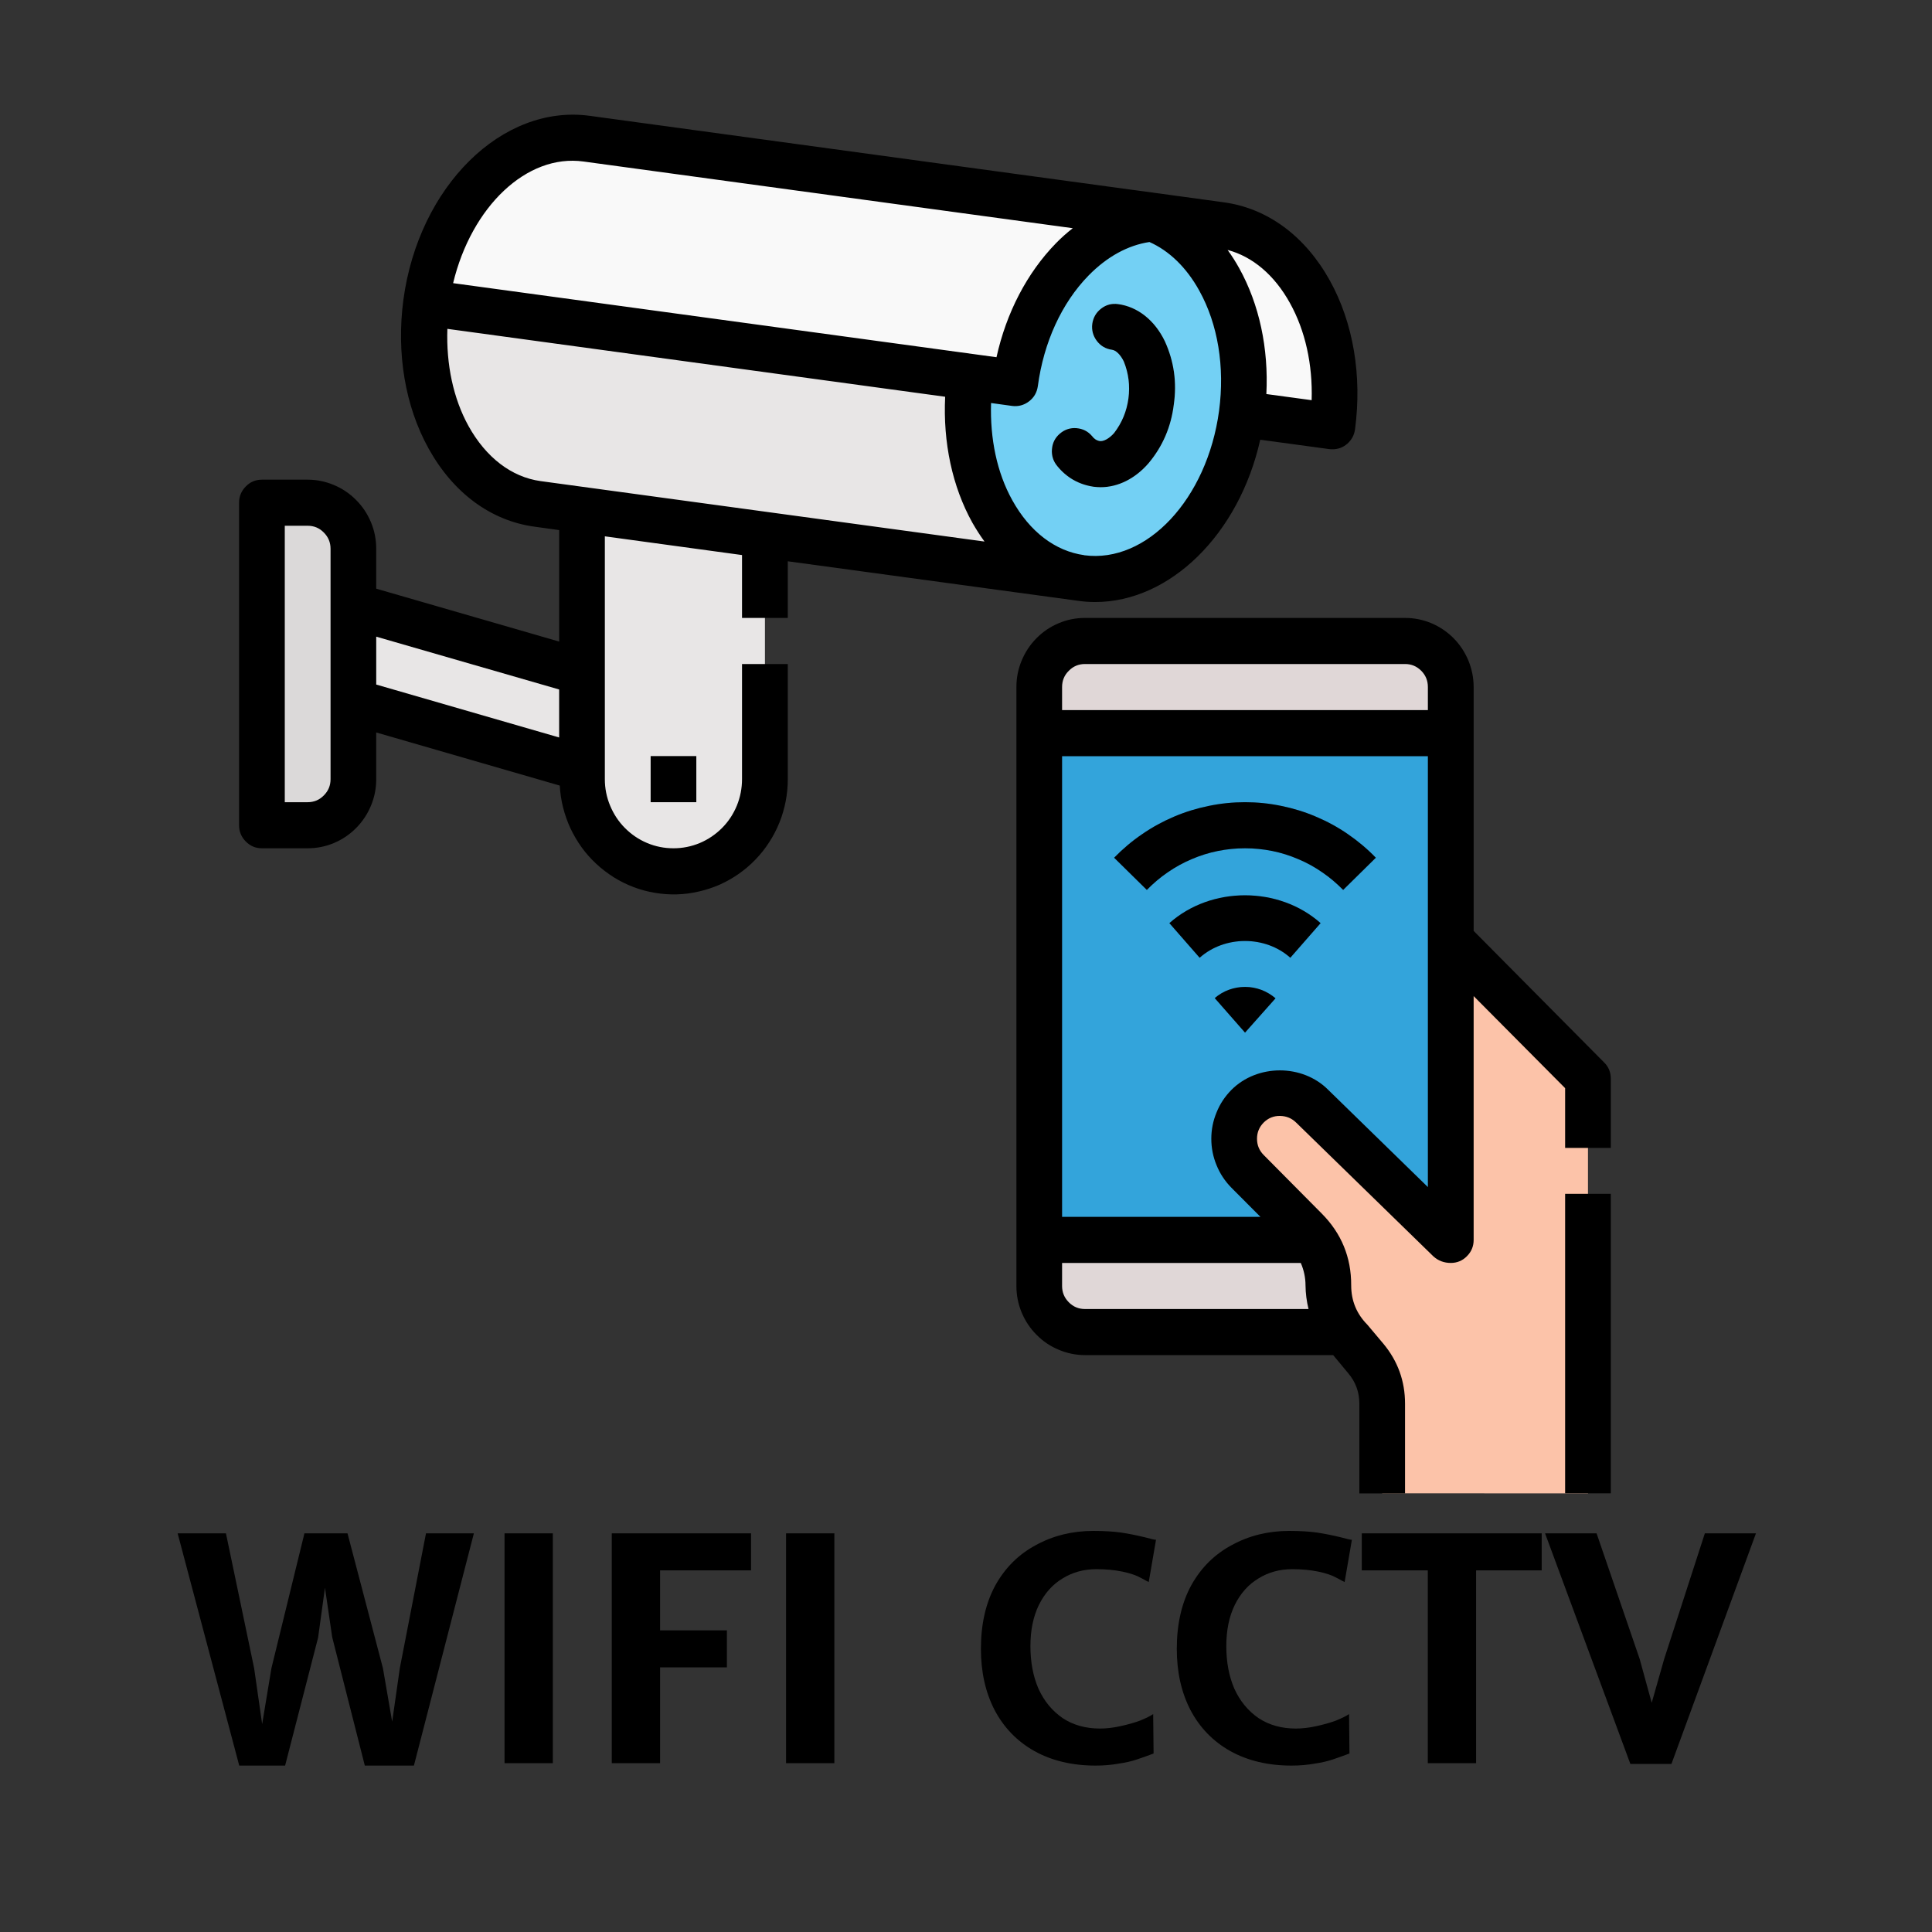
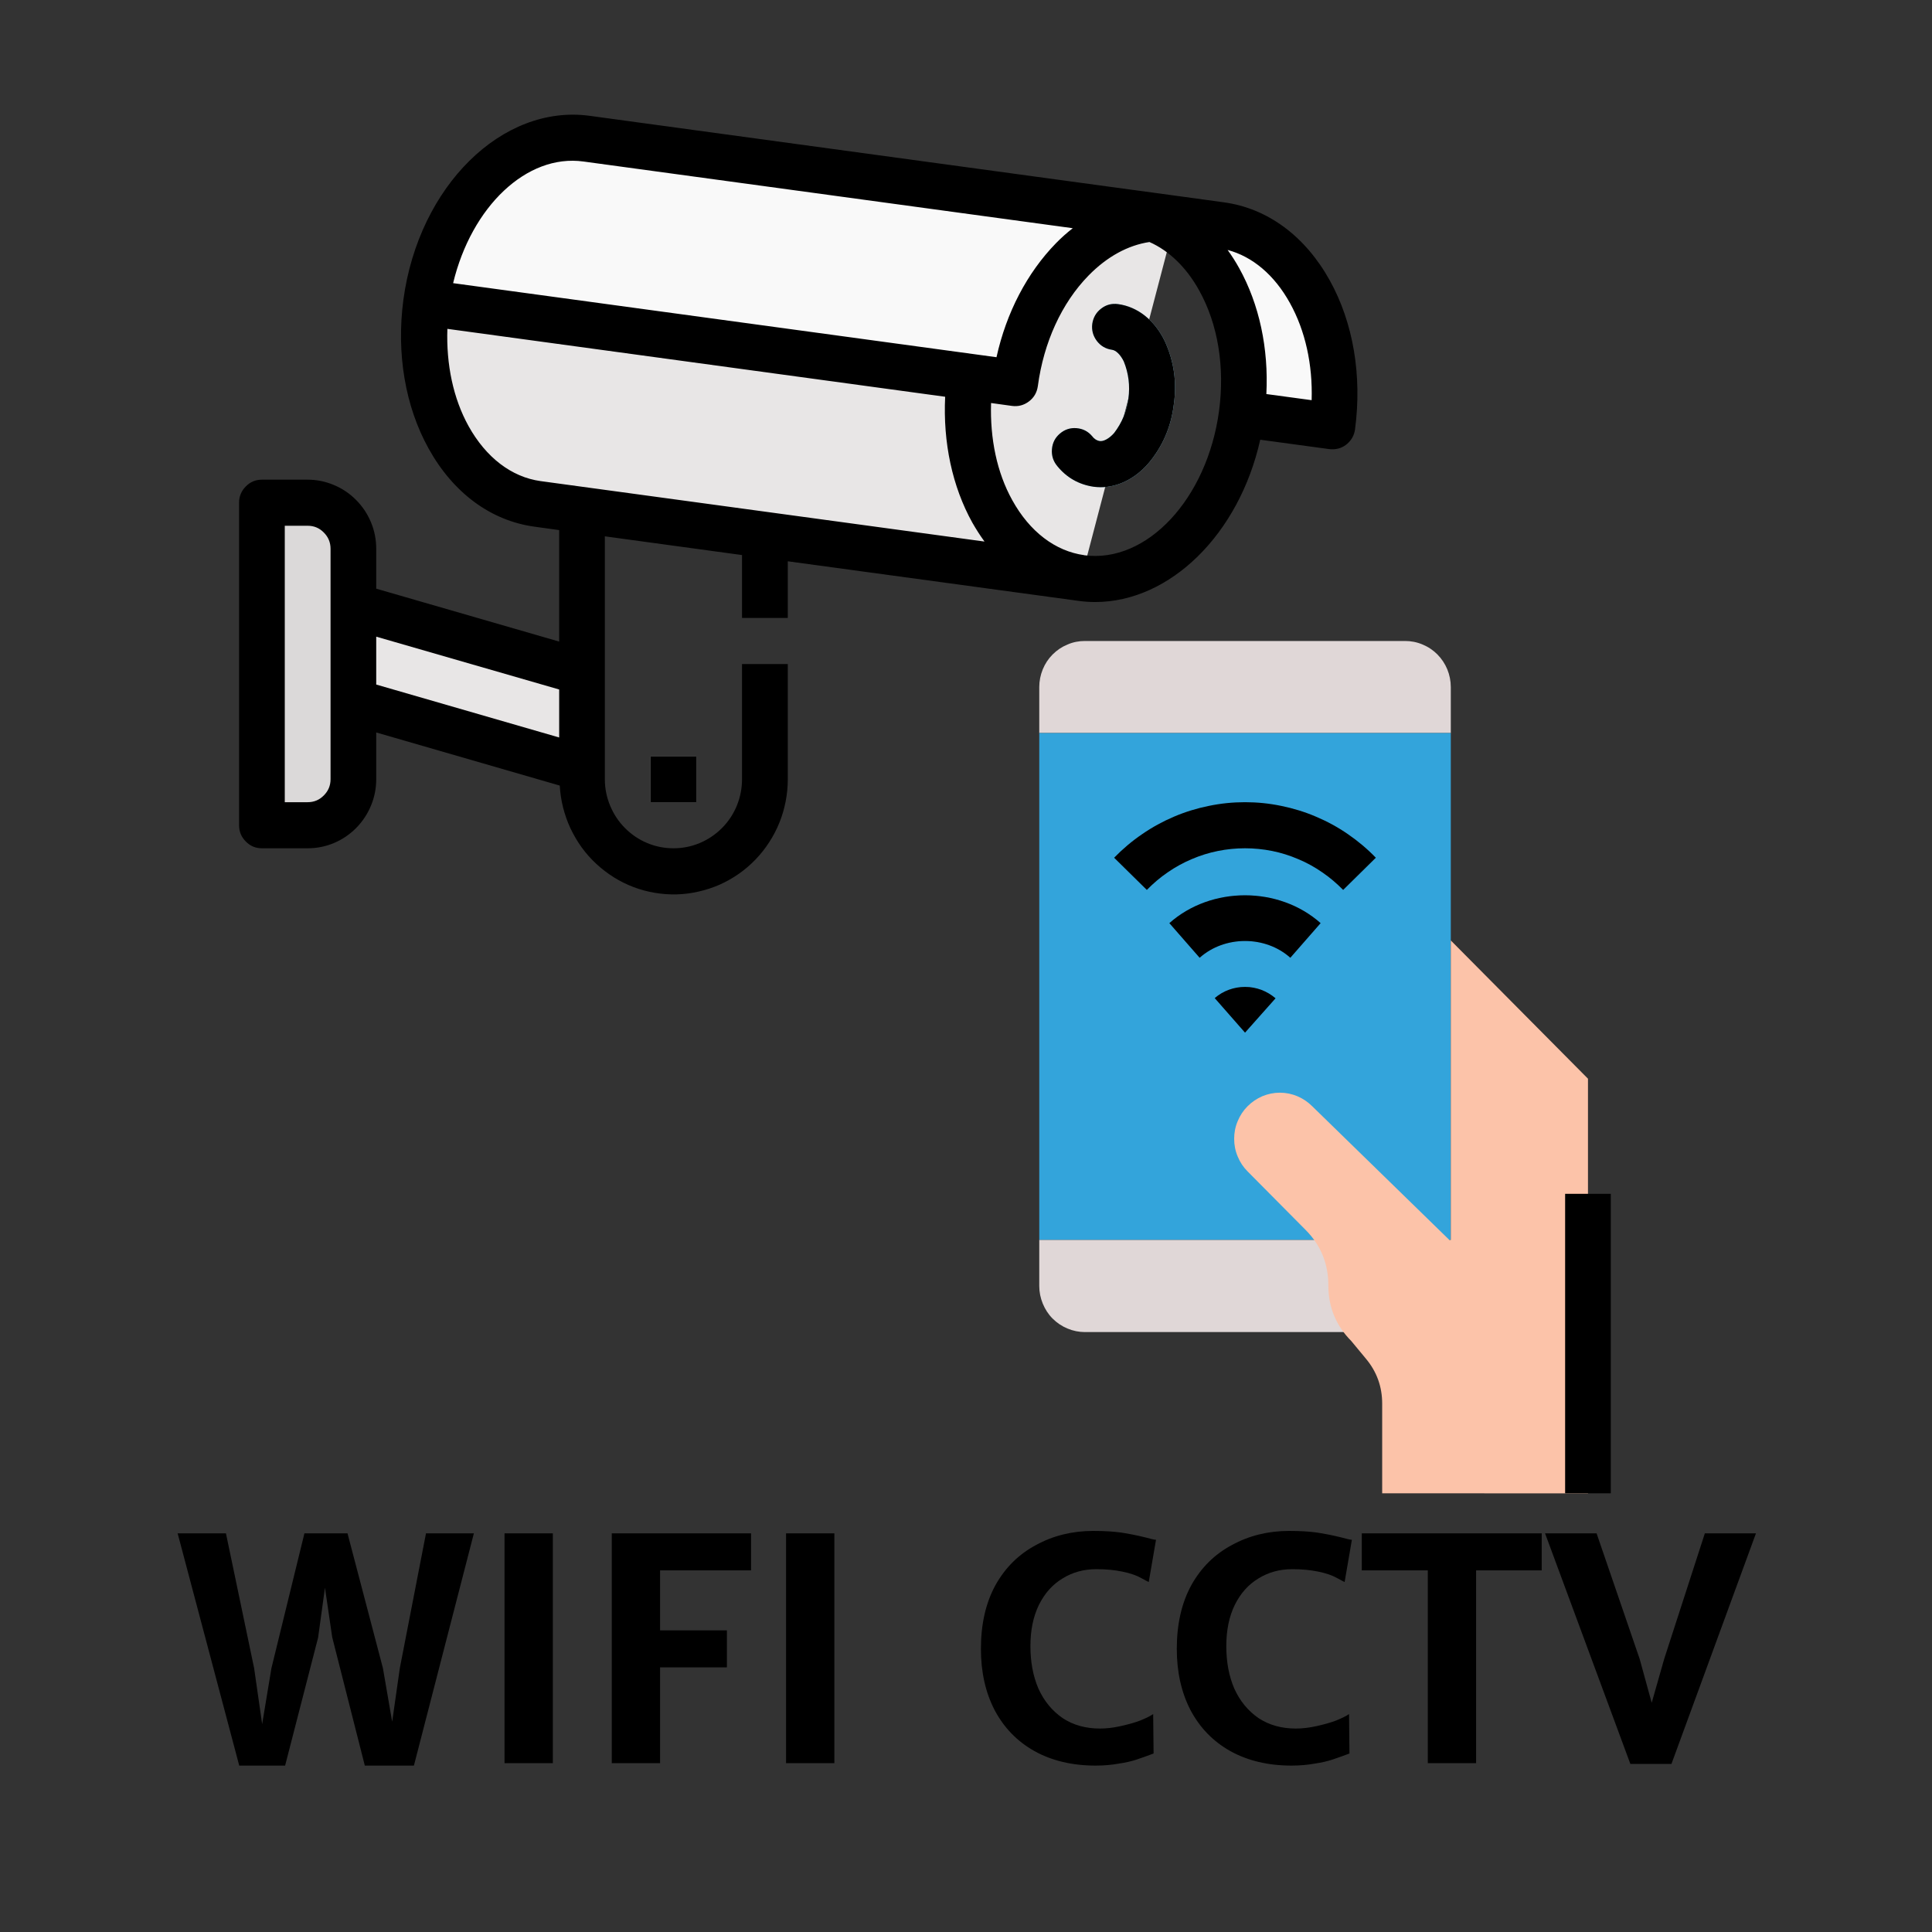
<svg xmlns="http://www.w3.org/2000/svg" width="100" viewBox="0 0 75 75" height="100" preserveAspectRatio="xMidYMid meet">
  <rect x="0" y="0" width="75" height="75" fill="#333333" stroke="none" />
  <defs>
    <g />
    <clipPath id="1d05f2270d">
      <path d="M 9.281 4.008 L 53 4.008 L 53 35 L 9.281 35 Z M 9.281 4.008 " clip-rule="nonzero" />
    </clipPath>
    <clipPath id="ed6a7fe893">
      <path d="M 39 23 L 62.531 23 L 62.531 58 L 39 58 Z M 39 23 " clip-rule="nonzero" />
    </clipPath>
    <clipPath id="b6a4472566">
      <path d="M 60 46 L 62.531 46 L 62.531 58 L 60 58 Z M 60 46 " clip-rule="nonzero" />
    </clipPath>
  </defs>
-   <path fill="#e8e6e6" d="M 29.695 19.516 L 29.695 30.246 C 29.695 30.723 29.605 31.18 29.422 31.617 C 29.242 32.055 28.988 32.441 28.652 32.777 C 28.32 33.113 27.938 33.371 27.504 33.551 C 27.066 33.734 26.613 33.824 26.145 33.824 C 25.672 33.824 25.219 33.734 24.785 33.551 C 24.352 33.371 23.965 33.113 23.633 32.777 C 23.301 32.441 23.043 32.055 22.863 31.617 C 22.684 31.18 22.594 30.723 22.594 30.246 L 22.594 19.516 Z M 29.695 19.516 " fill-opacity="1" fill-rule="nonzero" />
-   <path fill="#cccccc" d="M 25.258 29.352 L 27.031 29.352 L 27.031 31.141 L 25.258 31.141 Z M 25.258 29.352 " fill-opacity="1" fill-rule="nonzero" />
+   <path fill="#cccccc" d="M 25.258 29.352 L 27.031 29.352 L 27.031 31.141 L 25.258 31.141 Z " fill-opacity="1" fill-rule="nonzero" />
  <path fill="#cecccc" d="M 29.695 21.305 L 22.594 20.41 L 22.594 19.516 L 29.695 19.516 Z M 29.695 21.305 " fill-opacity="1" fill-rule="nonzero" />
  <path fill="#e8e6e6" d="M 22.594 26.117 L 22.594 29.828 L 21.707 29.566 L 13.719 27.262 L 13.719 23.531 L 21.707 25.84 Z M 22.594 26.117 " fill-opacity="1" fill-rule="nonzero" />
  <path fill="#e8e6e6" d="M 45.633 8.5 L 45.102 10.527 L 41.977 22.441 L 20.863 19.562 C 17.953 19.168 16.016 15.672 16.539 11.754 C 17.066 7.836 19.859 4.984 22.77 5.387 L 43.824 8.246 Z M 45.633 8.5 " fill-opacity="1" fill-rule="nonzero" />
  <path fill="#e0d7d7" d="M 42.117 24.883 L 54.543 24.883 C 54.777 24.883 55.004 24.926 55.223 25.02 C 55.441 25.109 55.633 25.238 55.801 25.406 C 55.965 25.574 56.094 25.766 56.184 25.984 C 56.273 26.203 56.32 26.434 56.32 26.672 L 56.32 28.457 L 40.344 28.457 L 40.344 26.672 C 40.344 26.434 40.391 26.203 40.48 25.984 C 40.57 25.766 40.695 25.574 40.863 25.406 C 41.031 25.238 41.223 25.109 41.441 25.02 C 41.656 24.926 41.883 24.883 42.117 24.883 Z M 42.117 24.883 " fill-opacity="1" fill-rule="nonzero" />
  <path fill="#33a4db" d="M 56.32 48.133 L 56.32 28.457 L 40.344 28.457 L 40.344 48.133 Z M 56.32 48.133 " fill-opacity="1" fill-rule="nonzero" />
  <path fill="#e0d7d7" d="M 52.77 51.711 L 42.117 51.711 C 41.883 51.711 41.656 51.664 41.441 51.574 C 41.223 51.484 41.031 51.355 40.863 51.188 C 40.695 51.02 40.57 50.824 40.48 50.605 C 40.391 50.387 40.344 50.16 40.344 49.922 L 40.344 48.133 L 52.77 48.133 Z M 52.77 51.711 " fill-opacity="1" fill-rule="nonzero" />
  <path fill="#fcc3a9" d="M 53.656 57.969 L 53.656 54.488 C 53.656 53.828 53.445 53.246 53.023 52.742 L 52.457 52.059 C 51.863 51.461 51.566 50.742 51.566 49.898 C 51.566 49.055 51.273 48.336 50.68 47.742 L 48.43 45.473 C 48.262 45.305 48.137 45.113 48.047 44.895 C 47.953 44.672 47.91 44.445 47.91 44.207 C 47.91 43.973 47.953 43.742 48.047 43.523 C 48.137 43.305 48.262 43.113 48.43 42.945 C 48.598 42.777 48.789 42.648 49.004 42.555 C 49.223 42.465 49.449 42.418 49.684 42.418 C 49.922 42.418 50.148 42.465 50.363 42.555 C 50.582 42.648 50.773 42.777 50.941 42.945 L 56.262 48.133 L 56.32 48.133 L 56.32 36.508 L 61.645 41.875 L 61.645 57.973 Z M 53.656 57.969 " fill-opacity="1" fill-rule="nonzero" />
-   <path fill="#73d0f4" d="M 48.207 16.074 C 47.676 19.98 44.887 22.832 41.977 22.441 C 39.059 22.039 37.121 18.543 37.645 14.633 C 37.859 13.836 38.168 13.082 38.57 12.363 C 39.051 11.5 40.07 9.73 42.117 8.785 C 42.68 8.527 43.266 8.352 43.875 8.258 C 44.176 8.297 44.469 8.371 44.754 8.48 C 47.168 9.395 48.676 12.559 48.207 16.074 Z M 48.207 16.074 " fill-opacity="1" fill-rule="nonzero" />
  <path fill="#f9f9f9" d="M 43.824 8.246 L 47.445 8.785 C 47.418 8.793 43.977 8.621 43.949 8.625 C 41.719 9.262 39.832 11.727 39.41 14.867 L 16.539 11.754 C 17.066 7.836 19.859 4.984 22.77 5.387 Z M 43.824 8.246 " fill-opacity="1" fill-rule="nonzero" />
  <path fill="#f9f9f9" d="M 51.723 16.547 L 48.207 16.074 C 48.676 12.559 47.168 9.395 44.754 8.48 C 45.047 8.453 45.34 8.461 45.633 8.5 L 47.398 8.738 C 50.309 9.133 52.246 12.629 51.723 16.547 Z M 51.723 16.547 " fill-opacity="1" fill-rule="nonzero" />
  <path fill="#a0e0f9" d="M 42.727 18.914 C 42.637 18.914 42.543 18.906 42.449 18.895 C 41.879 18.809 41.41 18.543 41.043 18.094 C 40.887 17.906 40.816 17.688 40.836 17.441 C 40.855 17.195 40.957 16.992 41.145 16.832 C 41.332 16.672 41.547 16.602 41.789 16.621 C 42.035 16.641 42.234 16.742 42.395 16.93 C 42.469 17.031 42.566 17.098 42.688 17.121 C 42.836 17.145 43.059 17.027 43.25 16.809 C 43.555 16.41 43.738 15.965 43.805 15.469 C 43.871 14.973 43.812 14.492 43.625 14.031 C 43.496 13.77 43.324 13.598 43.164 13.578 C 42.922 13.543 42.727 13.43 42.578 13.234 C 42.43 13.035 42.371 12.816 42.402 12.57 C 42.438 12.328 42.551 12.129 42.746 11.98 C 42.941 11.828 43.16 11.773 43.402 11.805 C 44.164 11.91 44.828 12.434 45.219 13.246 C 45.578 14.031 45.691 14.855 45.566 15.711 C 45.461 16.566 45.137 17.328 44.582 17.988 C 44.062 18.586 43.398 18.914 42.727 18.914 Z M 42.727 18.914 " fill-opacity="1" fill-rule="nonzero" />
  <path fill="#dbd9d9" d="M 11.945 32.035 L 10.168 32.035 L 10.168 19.516 L 11.945 19.516 C 12.18 19.516 12.406 19.562 12.621 19.652 C 12.84 19.742 13.031 19.871 13.199 20.039 C 13.367 20.207 13.492 20.402 13.582 20.621 C 13.672 20.84 13.719 21.066 13.719 21.305 L 13.719 30.246 C 13.719 30.484 13.672 30.711 13.582 30.934 C 13.492 31.152 13.367 31.344 13.199 31.512 C 13.031 31.68 12.84 31.809 12.621 31.898 C 12.406 31.992 12.18 32.035 11.945 32.035 Z M 11.945 32.035 " fill-opacity="1" fill-rule="nonzero" />
  <path fill="#2a86c5" d="M 48.332 40.086 L 47.156 38.746 C 47.32 38.605 47.504 38.496 47.707 38.422 C 47.91 38.348 48.121 38.312 48.336 38.312 C 48.555 38.312 48.762 38.352 48.965 38.426 C 49.168 38.504 49.352 38.613 49.516 38.754 Z M 48.332 40.086 " fill-opacity="1" fill-rule="nonzero" />
  <path fill="#2a86c5" d="M 50.09 37.18 C 49.121 36.312 47.543 36.312 46.57 37.18 L 45.395 35.836 C 47.016 34.395 49.645 34.395 51.266 35.836 Z M 50.09 37.18 " fill-opacity="1" fill-rule="nonzero" />
-   <path fill="#2a86c5" d="M 44.52 34.547 L 43.25 33.297 C 43.582 32.957 43.941 32.652 44.336 32.383 C 44.727 32.113 45.141 31.887 45.574 31.703 C 46.012 31.516 46.461 31.379 46.926 31.285 C 47.391 31.188 47.859 31.141 48.332 31.141 C 48.805 31.141 49.273 31.188 49.738 31.285 C 50.199 31.379 50.652 31.516 51.086 31.703 C 51.523 31.887 51.938 32.113 52.328 32.383 C 52.719 32.652 53.082 32.957 53.41 33.297 L 52.141 34.547 C 51.891 34.293 51.621 34.062 51.328 33.863 C 51.035 33.66 50.727 33.488 50.398 33.352 C 50.07 33.211 49.734 33.105 49.387 33.035 C 49.035 32.965 48.684 32.93 48.332 32.93 C 47.977 32.93 47.625 32.965 47.277 33.035 C 46.93 33.105 46.59 33.211 46.262 33.352 C 45.938 33.488 45.625 33.66 45.332 33.863 C 45.039 34.062 44.77 34.293 44.52 34.547 Z M 44.52 34.547 " fill-opacity="1" fill-rule="nonzero" />
-   <path fill="#cecccc" d="M 22.594 26.117 L 22.594 29.828 L 21.707 29.566 L 21.707 25.84 Z M 22.594 26.117 " fill-opacity="1" fill-rule="nonzero" />
  <path fill="#000000" d="M 43.402 11.805 C 43.16 11.773 42.941 11.828 42.746 11.98 C 42.551 12.129 42.438 12.328 42.402 12.57 C 42.371 12.816 42.43 13.035 42.578 13.234 C 42.727 13.43 42.922 13.543 43.164 13.578 C 43.324 13.598 43.496 13.77 43.625 14.031 C 43.812 14.492 43.871 14.973 43.805 15.469 C 43.738 15.965 43.555 16.41 43.25 16.809 C 43.059 17.027 42.836 17.145 42.688 17.121 C 42.566 17.098 42.469 17.031 42.395 16.93 C 42.234 16.742 42.035 16.641 41.789 16.621 C 41.547 16.602 41.332 16.672 41.145 16.832 C 40.957 16.992 40.855 17.195 40.836 17.441 C 40.816 17.688 40.887 17.906 41.043 18.094 C 41.41 18.543 41.879 18.809 42.449 18.895 C 42.543 18.906 42.637 18.914 42.727 18.914 C 43.398 18.914 44.062 18.586 44.582 17.988 C 45.137 17.328 45.461 16.566 45.566 15.711 C 45.691 14.855 45.578 14.031 45.219 13.246 C 44.828 12.434 44.164 11.906 43.402 11.805 Z M 43.402 11.805 " fill-opacity="1" fill-rule="nonzero" />
  <path fill="#000000" d="M 25.258 29.352 L 27.031 29.352 L 27.031 31.141 L 25.258 31.141 Z M 25.258 29.352 " fill-opacity="1" fill-rule="nonzero" />
  <g clip-path="url(#1d05f2270d)">
    <path fill="#000000" d="M 10.168 32.93 L 11.945 32.93 C 12.297 32.93 12.637 32.863 12.961 32.727 C 13.289 32.59 13.574 32.395 13.824 32.145 C 14.074 31.891 14.266 31.602 14.402 31.273 C 14.539 30.945 14.605 30.602 14.605 30.246 L 14.605 28.434 L 21.73 30.496 C 21.746 30.785 21.789 31.066 21.859 31.348 C 21.93 31.625 22.023 31.895 22.145 32.156 C 22.27 32.418 22.414 32.664 22.582 32.898 C 22.75 33.129 22.941 33.344 23.152 33.539 C 23.363 33.734 23.59 33.906 23.832 34.059 C 24.074 34.211 24.332 34.336 24.598 34.438 C 24.867 34.539 25.141 34.613 25.426 34.66 C 25.707 34.707 25.992 34.727 26.277 34.719 C 26.562 34.711 26.844 34.676 27.125 34.609 C 27.402 34.547 27.672 34.457 27.934 34.344 C 28.195 34.227 28.445 34.086 28.68 33.922 C 28.914 33.758 29.133 33.57 29.332 33.363 C 29.531 33.156 29.707 32.934 29.863 32.691 C 30.02 32.449 30.152 32.195 30.258 31.93 C 30.367 31.664 30.445 31.387 30.5 31.105 C 30.555 30.82 30.582 30.535 30.582 30.246 L 30.582 25.777 L 28.805 25.777 L 28.805 30.246 C 28.805 30.602 28.738 30.945 28.605 31.273 C 28.469 31.602 28.277 31.895 28.027 32.145 C 27.777 32.395 27.488 32.59 27.164 32.727 C 26.836 32.863 26.496 32.93 26.145 32.93 C 25.789 32.93 25.449 32.863 25.125 32.727 C 24.797 32.59 24.512 32.395 24.262 32.145 C 24.012 31.895 23.82 31.602 23.684 31.273 C 23.547 30.945 23.48 30.602 23.48 30.246 L 23.48 20.82 L 28.805 21.547 L 28.805 23.988 L 30.582 23.988 L 30.582 21.789 L 41.855 23.324 C 42.074 23.355 42.289 23.371 42.512 23.371 C 45.426 23.371 48.105 20.73 48.922 17.07 L 51.602 17.434 C 51.641 17.441 51.684 17.441 51.723 17.441 C 51.945 17.441 52.137 17.371 52.305 17.223 C 52.473 17.074 52.57 16.891 52.602 16.668 C 52.879 14.586 52.535 12.531 51.625 10.891 C 50.668 9.164 49.207 8.086 47.516 7.855 L 45.754 7.613 C 45.754 7.613 45.75 7.613 45.75 7.613 L 44.004 7.375 C 44 7.375 44 7.375 43.996 7.375 L 22.891 4.496 C 19.492 4.035 16.254 7.234 15.66 11.633 C 15.383 13.715 15.727 15.77 16.637 17.41 C 17.594 19.137 19.055 20.215 20.746 20.445 L 21.707 20.578 L 21.707 24.906 L 14.605 22.852 L 14.605 21.305 C 14.605 20.949 14.539 20.605 14.402 20.277 C 14.266 19.949 14.074 19.66 13.824 19.41 C 13.574 19.156 13.289 18.965 12.961 18.828 C 12.637 18.691 12.297 18.621 11.945 18.621 L 10.168 18.621 C 9.922 18.621 9.715 18.707 9.543 18.883 C 9.367 19.059 9.281 19.27 9.281 19.516 L 9.281 32.035 C 9.281 32.281 9.367 32.492 9.543 32.668 C 9.715 32.844 9.922 32.93 10.168 32.93 Z M 47.324 15.949 C 46.863 19.371 44.516 21.875 42.094 21.555 L 42.086 21.551 C 40.965 21.395 39.973 20.641 39.297 19.418 C 38.699 18.344 38.43 17.027 38.473 15.645 L 39.289 15.758 C 39.531 15.789 39.75 15.73 39.945 15.582 C 40.141 15.434 40.254 15.234 40.289 14.988 C 40.516 13.289 41.215 11.762 42.258 10.695 C 42.977 9.961 43.789 9.52 44.621 9.395 C 45.387 9.734 46.059 10.383 46.555 11.281 C 47.281 12.586 47.551 14.246 47.324 15.949 Z M 50.074 11.762 C 50.672 12.836 50.961 14.152 50.918 15.535 L 49.16 15.297 C 49.25 13.527 48.887 11.816 48.105 10.41 C 47.969 10.164 47.82 9.93 47.656 9.703 C 48.625 9.961 49.473 10.676 50.074 11.762 Z M 22.652 6.27 L 41.645 8.859 C 41.414 9.039 41.199 9.23 40.996 9.438 C 39.871 10.59 39.066 12.137 38.684 13.867 L 17.59 10.992 C 18.301 8.031 20.441 5.965 22.652 6.27 Z M 18.188 16.539 C 17.594 15.465 17.32 14.148 17.367 12.766 L 36.691 15.402 C 36.605 17.172 36.965 18.883 37.746 20.289 C 37.891 20.543 38.047 20.789 38.219 21.023 L 20.984 18.676 C 19.859 18.52 18.867 17.762 18.188 16.539 Z M 21.707 26.766 L 21.707 28.629 L 14.605 26.574 L 14.605 24.715 Z M 11.055 20.41 L 11.945 20.41 C 12.188 20.41 12.398 20.496 12.57 20.672 C 12.746 20.848 12.832 21.059 12.832 21.305 L 12.832 30.246 C 12.832 30.496 12.746 30.703 12.57 30.879 C 12.398 31.055 12.188 31.141 11.945 31.141 L 11.055 31.141 Z M 11.055 20.41 " fill-opacity="1" fill-rule="nonzero" />
  </g>
  <path fill="#000000" d="M 47.156 38.746 L 48.332 40.086 L 49.516 38.754 C 49.352 38.613 49.168 38.504 48.965 38.426 C 48.762 38.352 48.555 38.312 48.336 38.312 C 48.121 38.312 47.91 38.348 47.707 38.422 C 47.504 38.496 47.32 38.605 47.156 38.746 Z M 47.156 38.746 " fill-opacity="1" fill-rule="nonzero" />
  <path fill="#000000" d="M 45.395 35.836 L 46.57 37.18 C 47.543 36.312 49.121 36.312 50.09 37.18 L 51.266 35.836 C 49.645 34.395 47.016 34.395 45.395 35.836 Z M 45.395 35.836 " fill-opacity="1" fill-rule="nonzero" />
  <path fill="#000000" d="M 43.25 33.297 L 44.52 34.547 C 44.77 34.293 45.039 34.062 45.332 33.863 C 45.625 33.66 45.938 33.488 46.262 33.352 C 46.59 33.211 46.93 33.105 47.277 33.035 C 47.625 32.965 47.977 32.93 48.332 32.93 C 48.684 32.93 49.035 32.965 49.387 33.035 C 49.734 33.105 50.07 33.211 50.398 33.352 C 50.727 33.488 51.035 33.66 51.328 33.863 C 51.621 34.062 51.891 34.293 52.141 34.547 L 53.41 33.297 C 53.082 32.957 52.719 32.652 52.328 32.383 C 51.938 32.113 51.523 31.887 51.086 31.703 C 50.652 31.516 50.199 31.379 49.738 31.285 C 49.273 31.188 48.805 31.141 48.332 31.141 C 47.859 31.141 47.391 31.188 46.926 31.285 C 46.461 31.379 46.012 31.516 45.574 31.703 C 45.141 31.887 44.727 32.113 44.336 32.383 C 43.941 32.652 43.582 32.957 43.25 33.297 Z M 43.25 33.297 " fill-opacity="1" fill-rule="nonzero" />
  <g clip-path="url(#ed6a7fe893)">
-     <path fill="#000000" d="M 57.207 36.137 L 57.207 26.672 C 57.207 26.316 57.137 25.973 57.004 25.645 C 56.867 25.316 56.676 25.027 56.426 24.773 C 56.176 24.523 55.887 24.328 55.562 24.191 C 55.234 24.055 54.898 23.988 54.543 23.988 L 42.117 23.988 C 41.766 23.988 41.426 24.055 41.102 24.191 C 40.773 24.328 40.488 24.523 40.238 24.773 C 39.988 25.027 39.797 25.316 39.66 25.645 C 39.523 25.973 39.457 26.316 39.457 26.672 L 39.457 49.922 C 39.457 50.277 39.523 50.621 39.66 50.949 C 39.797 51.277 39.988 51.566 40.238 51.816 C 40.488 52.07 40.773 52.262 41.102 52.398 C 41.426 52.535 41.766 52.605 42.117 52.605 L 51.754 52.605 C 51.762 52.613 51.766 52.625 51.777 52.633 L 52.344 53.316 C 52.629 53.656 52.77 54.047 52.77 54.492 L 52.77 57.973 L 54.543 57.973 L 54.543 54.488 C 54.543 53.613 54.262 52.836 53.703 52.164 L 53.082 51.426 C 52.664 51.004 52.453 50.496 52.453 49.898 C 52.457 48.809 52.074 47.879 51.309 47.109 L 49.059 44.84 C 48.883 44.664 48.797 44.453 48.797 44.207 C 48.797 43.961 48.883 43.75 49.059 43.574 C 49.234 43.402 49.445 43.316 49.691 43.32 C 49.938 43.324 50.148 43.41 50.324 43.586 L 55.645 48.773 C 55.836 48.945 56.062 49.027 56.32 49.027 C 56.562 49.027 56.773 48.941 56.945 48.766 C 57.121 48.59 57.207 48.379 57.207 48.133 L 57.207 38.668 L 60.758 42.242 L 60.758 44.562 L 62.531 44.562 L 62.531 41.875 C 62.531 41.625 62.445 41.414 62.27 41.242 Z M 41.23 26.672 C 41.23 26.422 41.316 26.211 41.492 26.039 C 41.664 25.863 41.875 25.777 42.117 25.777 L 54.543 25.777 C 54.789 25.777 54.996 25.863 55.172 26.039 C 55.344 26.211 55.43 26.422 55.43 26.672 L 55.43 27.566 L 41.23 27.566 Z M 42.117 50.816 C 41.875 50.816 41.664 50.73 41.492 50.555 C 41.316 50.379 41.23 50.168 41.23 49.922 L 41.23 49.027 L 50.496 49.027 C 50.617 49.305 50.68 49.598 50.68 49.898 C 50.684 50.211 50.723 50.516 50.797 50.816 Z M 55.43 46.082 L 51.566 42.312 C 50.562 41.297 48.805 41.301 47.801 42.312 C 47.555 42.562 47.359 42.852 47.227 43.184 C 47.09 43.512 47.023 43.852 47.023 44.207 C 47.023 44.562 47.09 44.906 47.227 45.234 C 47.359 45.562 47.555 45.855 47.801 46.105 L 48.93 47.238 L 41.23 47.238 L 41.23 29.355 L 55.43 29.355 Z M 55.43 46.082 " fill-opacity="1" fill-rule="nonzero" />
-   </g>
+     </g>
  <g clip-path="url(#b6a4472566)">
    <path fill="#000000" d="M 60.758 46.344 L 62.531 46.344 L 62.531 57.969 L 60.758 57.969 Z M 60.758 46.344 " fill-opacity="1" fill-rule="nonzero" />
  </g>
  <g fill="#000000" fill-opacity="1">
    <g transform="translate(6.865, 68.446)">
      <g>
        <path d="M 11.531 -8.922 L 9.203 0.094 L 7.297 0.094 L 6.031 -4.891 L 5.75 -6.812 L 5.484 -4.875 L 4.203 0.094 L 2.422 0.094 L 0.031 -8.922 L 1.906 -8.922 L 3 -3.688 L 3.312 -1.516 L 3.672 -3.688 L 4.953 -8.922 L 6.625 -8.922 L 8 -3.688 L 8.359 -1.609 L 8.656 -3.688 L 9.672 -8.922 Z M 11.531 -8.922 " />
      </g>
    </g>
  </g>
  <g fill="#000000" fill-opacity="1">
    <g transform="translate(18.414, 68.446)">
      <g>
        <path d="M 3.047 -8.922 L 3.047 0 L 1.172 0 L 1.172 -8.922 Z M 3.047 -8.922 " />
      </g>
    </g>
  </g>
  <g fill="#000000" fill-opacity="1">
    <g transform="translate(22.64, 68.446)">
      <g>
        <path d="M 6.516 -8.922 L 6.516 -7.484 L 2.984 -7.484 L 2.984 -5.156 L 5.578 -5.156 L 5.578 -3.719 L 2.984 -3.719 L 2.984 0 L 1.109 0 L 1.109 -8.922 Z M 6.516 -8.922 " />
      </g>
    </g>
  </g>
  <g fill="#000000" fill-opacity="1">
    <g transform="translate(29.343, 68.446)">
      <g>
        <path d="M 3.047 -8.922 L 3.047 0 L 1.172 0 L 1.172 -8.922 Z M 3.047 -8.922 " />
      </g>
    </g>
  </g>
  <g fill="#000000" fill-opacity="1">
    <g transform="translate(33.569, 68.446)">
      <g />
    </g>
  </g>
  <g fill="#000000" fill-opacity="1">
    <g transform="translate(37.485, 68.446)">
      <g>
        <path d="M 4.953 -9.016 C 5.391 -9.016 5.75 -8.992 6.031 -8.953 C 6.32 -8.91 6.633 -8.848 6.969 -8.766 C 7.195 -8.703 7.336 -8.672 7.391 -8.672 L 7.109 -7.031 C 7.086 -7.039 6.988 -7.094 6.812 -7.188 C 6.633 -7.289 6.391 -7.375 6.078 -7.438 C 5.773 -7.5 5.441 -7.531 5.078 -7.531 C 4.586 -7.531 4.148 -7.41 3.766 -7.172 C 3.379 -6.941 3.07 -6.598 2.844 -6.141 C 2.625 -5.691 2.516 -5.16 2.516 -4.547 C 2.516 -3.93 2.617 -3.379 2.828 -2.891 C 3.047 -2.41 3.359 -2.031 3.766 -1.75 C 4.18 -1.477 4.664 -1.344 5.219 -1.344 C 5.469 -1.344 5.734 -1.375 6.016 -1.438 C 6.297 -1.5 6.551 -1.57 6.781 -1.656 C 7.008 -1.75 7.176 -1.832 7.281 -1.906 L 7.297 -0.375 C 7.047 -0.281 6.828 -0.203 6.641 -0.141 C 6.453 -0.078 6.223 -0.023 5.953 0.016 C 5.68 0.066 5.379 0.094 5.047 0.094 C 4.141 0.094 3.348 -0.094 2.672 -0.469 C 2.004 -0.844 1.488 -1.375 1.125 -2.062 C 0.77 -2.75 0.594 -3.539 0.594 -4.438 C 0.594 -5.395 0.781 -6.219 1.156 -6.906 C 1.539 -7.594 2.066 -8.113 2.734 -8.469 C 3.398 -8.832 4.141 -9.016 4.953 -9.016 Z M 4.953 -9.016 " />
      </g>
    </g>
  </g>
  <g fill="#000000" fill-opacity="1">
    <g transform="translate(45.089, 68.446)">
      <g>
        <path d="M 4.953 -9.016 C 5.391 -9.016 5.75 -8.992 6.031 -8.953 C 6.32 -8.91 6.633 -8.848 6.969 -8.766 C 7.195 -8.703 7.336 -8.672 7.391 -8.672 L 7.109 -7.031 C 7.086 -7.039 6.988 -7.094 6.812 -7.188 C 6.633 -7.289 6.391 -7.375 6.078 -7.438 C 5.773 -7.5 5.441 -7.531 5.078 -7.531 C 4.586 -7.531 4.148 -7.41 3.766 -7.172 C 3.379 -6.941 3.07 -6.598 2.844 -6.141 C 2.625 -5.691 2.516 -5.16 2.516 -4.547 C 2.516 -3.93 2.617 -3.379 2.828 -2.891 C 3.047 -2.41 3.359 -2.031 3.766 -1.75 C 4.18 -1.477 4.664 -1.344 5.219 -1.344 C 5.469 -1.344 5.734 -1.375 6.016 -1.438 C 6.297 -1.5 6.551 -1.57 6.781 -1.656 C 7.008 -1.75 7.176 -1.832 7.281 -1.906 L 7.297 -0.375 C 7.047 -0.281 6.828 -0.203 6.641 -0.141 C 6.453 -0.078 6.223 -0.023 5.953 0.016 C 5.68 0.066 5.379 0.094 5.047 0.094 C 4.141 0.094 3.348 -0.094 2.672 -0.469 C 2.004 -0.844 1.488 -1.375 1.125 -2.062 C 0.77 -2.75 0.594 -3.539 0.594 -4.438 C 0.594 -5.395 0.781 -6.219 1.156 -6.906 C 1.539 -7.594 2.066 -8.113 2.734 -8.469 C 3.398 -8.832 4.141 -9.016 4.953 -9.016 Z M 4.953 -9.016 " />
      </g>
    </g>
  </g>
  <g fill="#000000" fill-opacity="1">
    <g transform="translate(52.693, 68.446)">
      <g>
        <path d="M 0.172 -7.484 L 0.172 -8.922 L 7.156 -8.922 L 7.156 -7.484 L 4.609 -7.484 L 4.609 0 L 2.734 0 L 2.734 -7.484 Z M 0.172 -7.484 " />
      </g>
    </g>
  </g>
  <g fill="#000000" fill-opacity="1">
    <g transform="translate(60.01, 68.446)">
      <g>
        <path d="M 1.969 -8.922 L 3.641 -4.047 L 4.109 -2.344 L 4.594 -4.047 L 6.172 -8.922 L 8.156 -8.922 L 4.875 0.031 L 3.281 0.031 L -0.031 -8.922 Z M 1.969 -8.922 " />
      </g>
    </g>
  </g>
</svg>